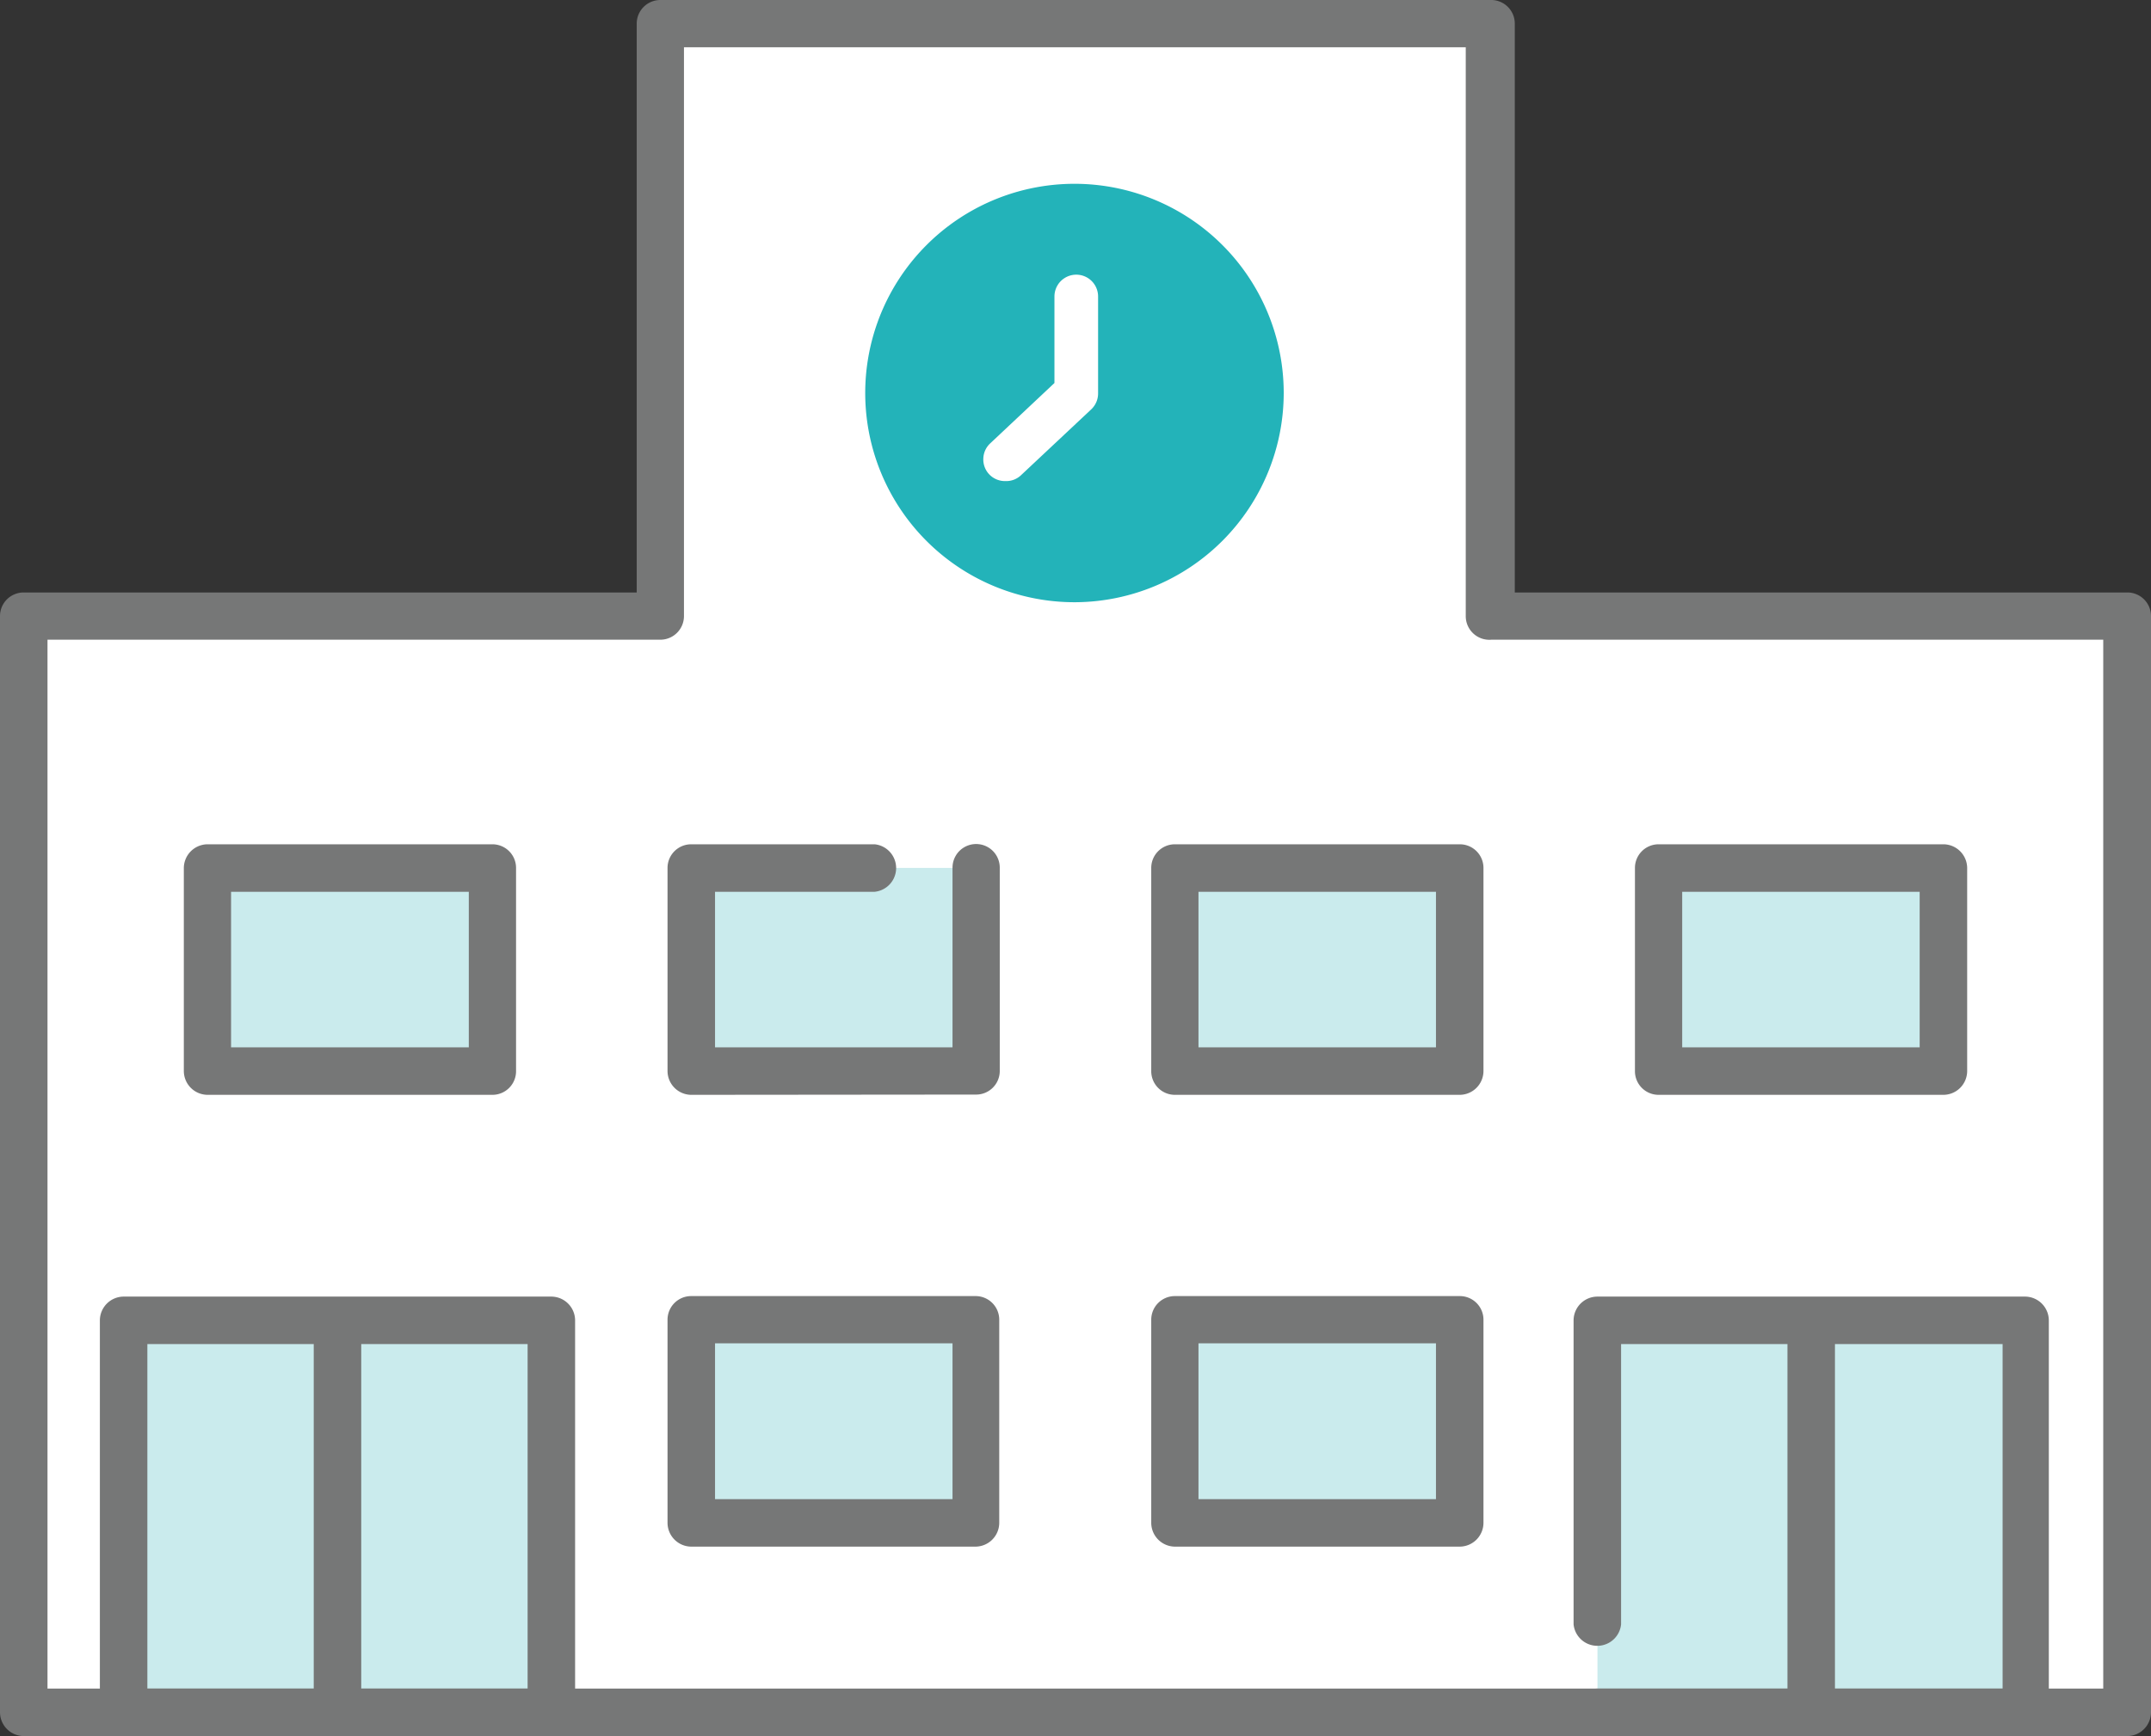
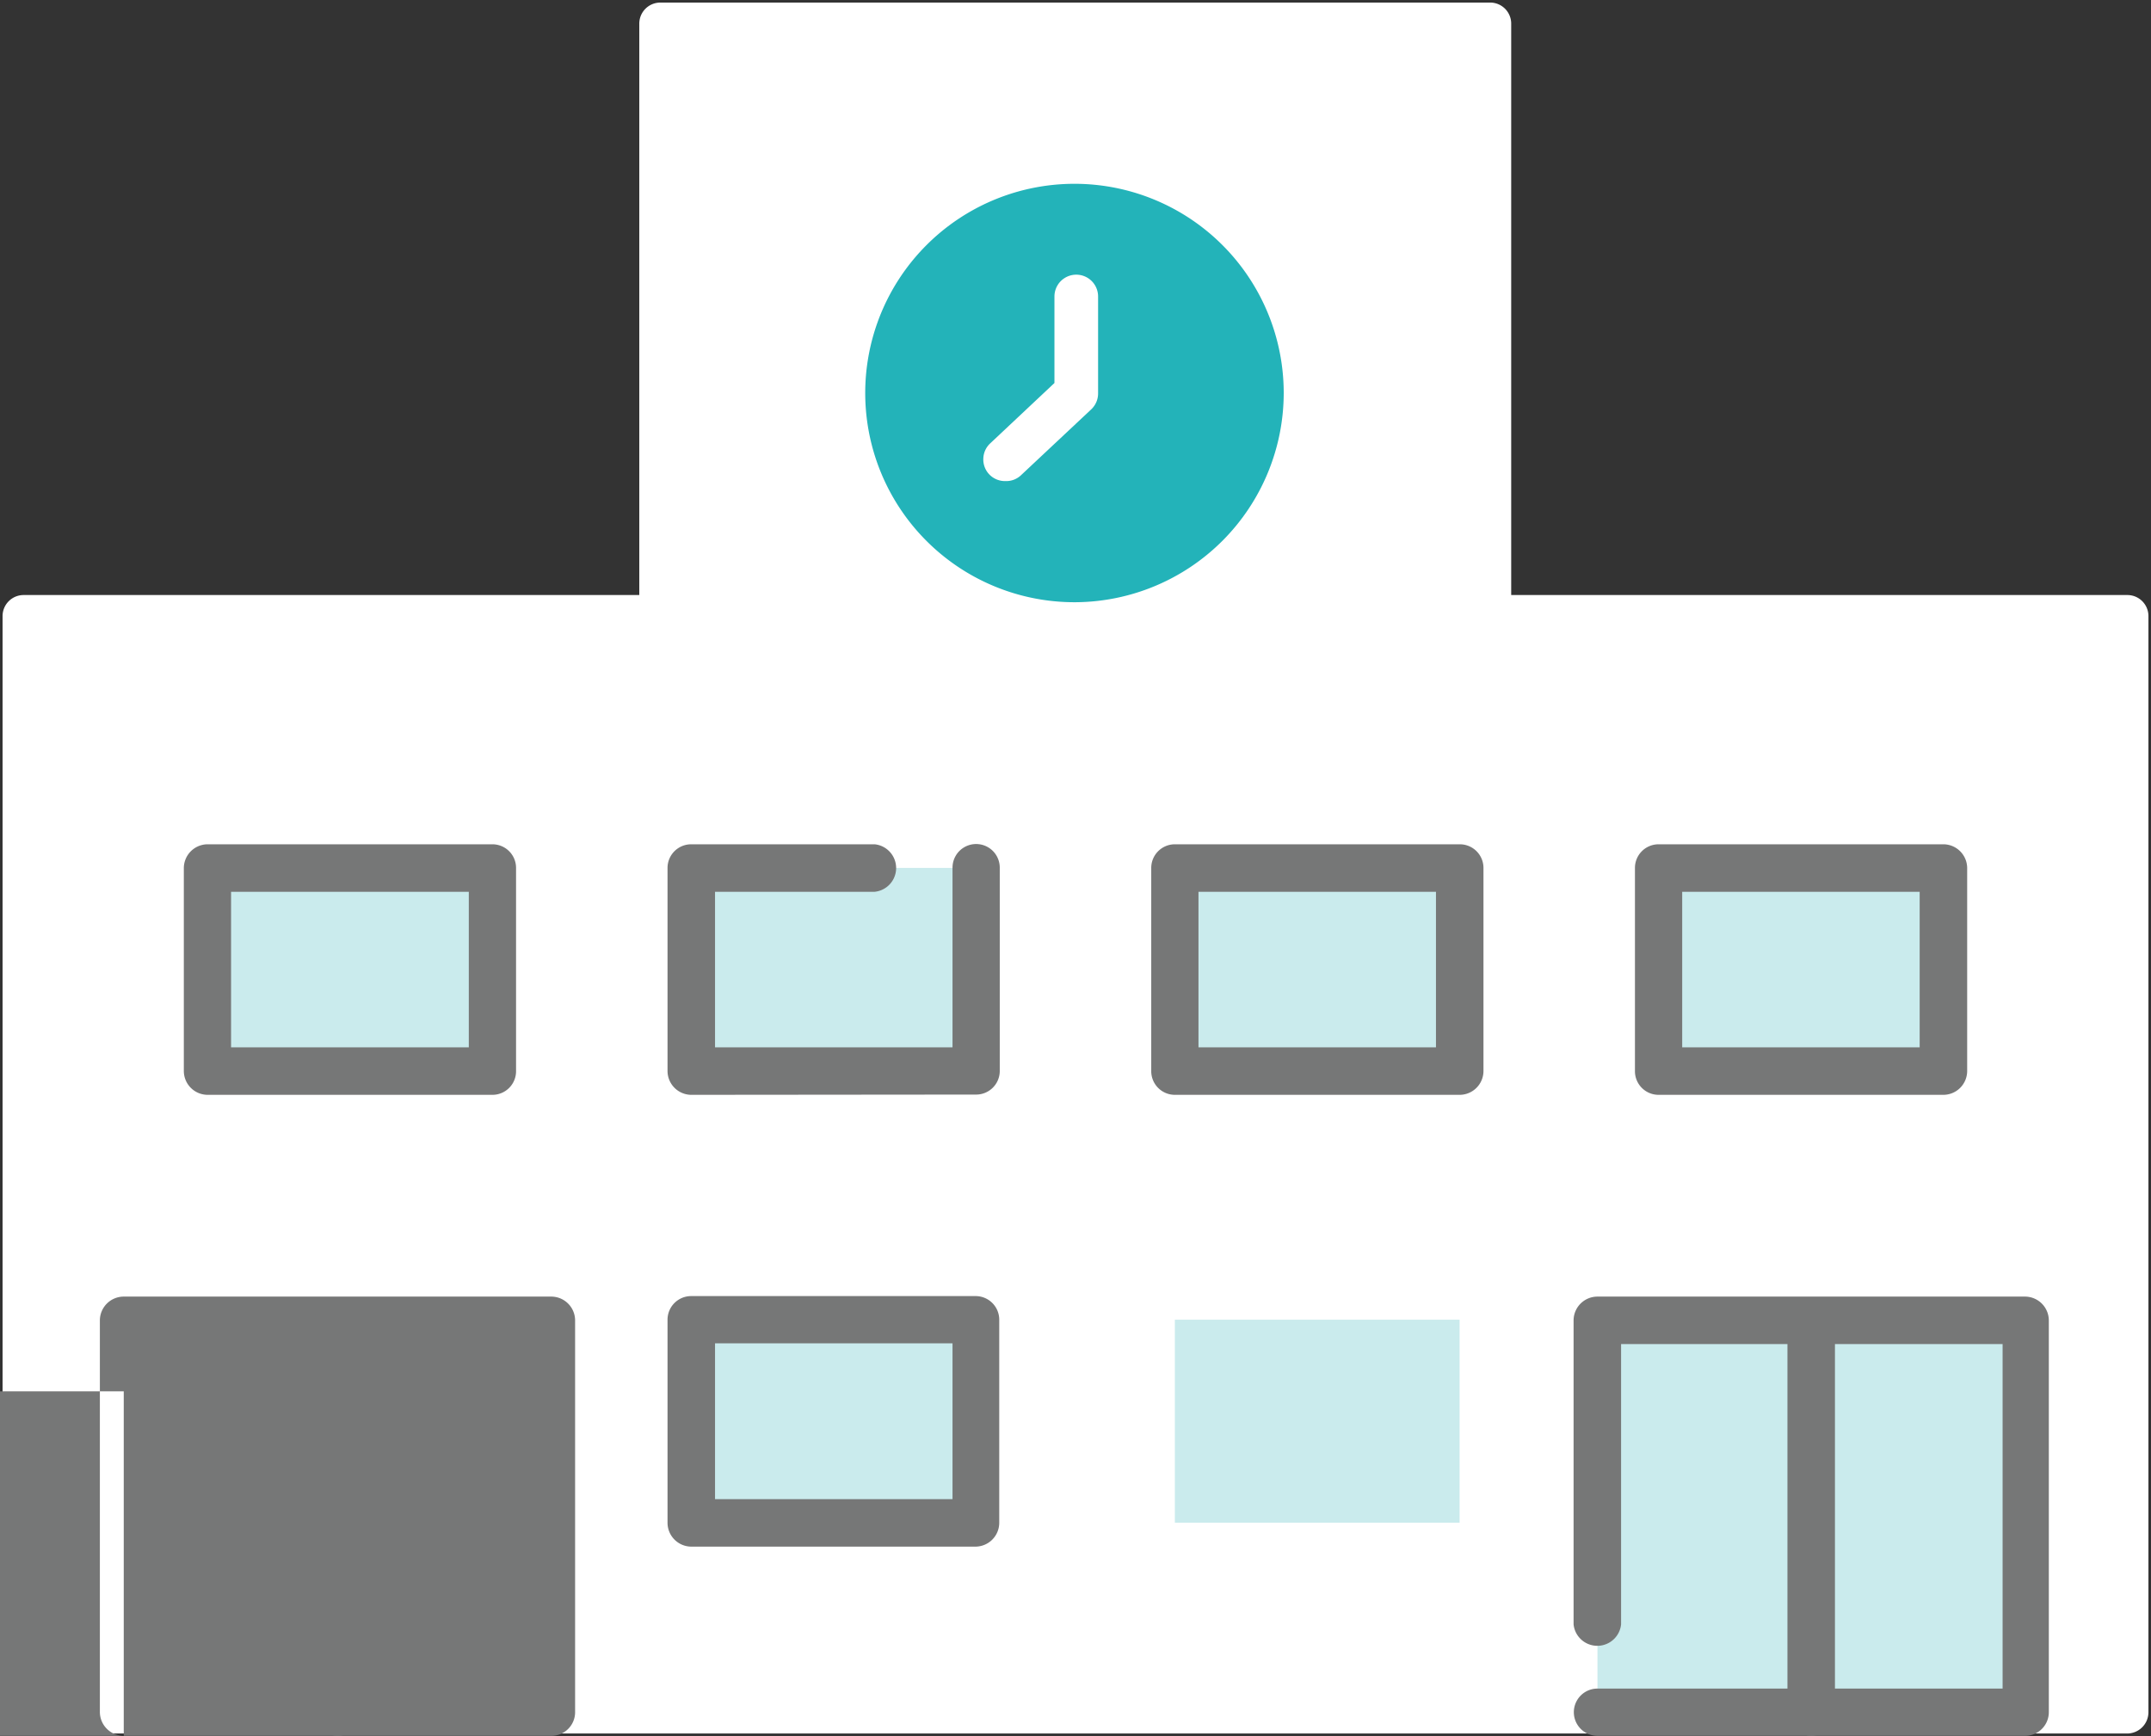
<svg xmlns="http://www.w3.org/2000/svg" height="67.63" viewBox="0 0 83.78 67.63" width="83.78">
  <rect x="0" y="0" width="83.78" height="67.63" fill="#333333" stroke="none" />
  <path d="m82.86 23.18h-24v-22.26a.82.82 0 0 0 -.8-.82h-32.34a.82.82 0 0 0 -.82.82v22.26h-23.98a.82.82 0 0 0 -.82.82v42.7a.83.83 0 0 0 .82.83h81.94a.83.83 0 0 0 .82-.83v-42.7a.82.82 0 0 0 -.82-.82z" fill="#fff" />
  <g fill="#caebed">
-     <path d="m4.82 51.43h16.66v15.27h-16.66z" />
    <path d="m62.22 51.43h16.66v15.27h-16.66z" />
    <path d="m8.09 33.81h11.09v7.91h-11.09z" />
    <path d="m26.92 33.81h11.09v7.91h-11.09z" />
    <path d="m26.92 51.41h11.09v7.91h-11.09z" />
    <path d="m45.76 51.41h11.09v7.91h-11.09z" />
    <path d="m45.76 33.81h11.09v7.91h-11.09z" />
    <path d="m64.6 33.81h11.09v7.91h-11.09z" />
  </g>
  <g fill="#767777">
-     <path d="m.92 67.63a.93.93 0 0 1 -.92-.93v-42.7a.92.92 0 0 1 .92-.92h23.88v-22.16a.92.92 0 0 1 .92-.92h32.34a.92.92 0 0 1 .94.92v22.16h23.86a.92.92 0 0 1 .92.92v42.7a.93.93 0 0 1 -.92.93zm81-1.85v-40.86h-23.83a.92.92 0 0 1 -1-.92v-22.16h-30.45v22.16a.92.92 0 0 1 -.92.92h-23.87v40.86z" />
-     <path d="m4.82 67.62a.93.93 0 0 1 -.93-.92v-15.27a.93.93 0 0 1 .93-.92h16.66a.93.93 0 0 1 .92.92v15.27a.92.92 0 0 1 -.92.92zm15.73-1.84v-13.42h-14.81v13.42z" />
+     <path d="m4.82 67.62a.93.93 0 0 1 -.93-.92v-15.27a.93.93 0 0 1 .93-.92h16.66a.93.93 0 0 1 .92.92v15.27a.92.92 0 0 1 -.92.92zv-13.42h-14.81v13.42z" />
    <path d="m62.22 67.62a.92.92 0 1 1 0-1.84h15.78v-13.42h-14.86v10.92a.93.93 0 0 1 -1.85 0v-11.85a.93.93 0 0 1 .93-.92h16.66a.93.93 0 0 1 .92.92v15.27a.92.92 0 0 1 -.92.92z" />
    <path d="m13.15 67.62a.93.93 0 0 1 -.93-.92v-15.27a.93.93 0 0 1 1.85 0v15.27a.92.92 0 0 1 -.92.92z" />
    <path d="m70.55 67.62a.93.93 0 0 1 -.93-.92v-15.27a.93.93 0 0 1 1.85 0v15.27a.92.92 0 0 1 -.92.92z" />
    <path d="m8.09 42.65a.93.93 0 0 1 -.93-.92v-7.92a.93.93 0 0 1 .93-.92h11.09a.92.92 0 0 1 .92.92v7.92a.92.92 0 0 1 -.92.92zm10.17-1.85v-6.06h-9.26v6.06z" />
    <path d="m26.92 42.65a.93.93 0 0 1 -.92-.92v-7.92a.92.92 0 0 1 .92-.92h7.15a.93.93 0 0 1 0 1.85h-6.22v6.06h9.25v-7a.92.92 0 0 1 1.84 0v7.92a.92.92 0 0 1 -.92.92z" />
    <path d="m26.92 60.25a.93.93 0 0 1 -.92-.93v-7.91a.92.92 0 0 1 .92-.92h11.08a.92.92 0 0 1 .92.92v7.91a.93.93 0 0 1 -.92.93zm10.18-1.85v-6.07h-9.25v6.07z" />
-     <path d="m45.76 60.25a.93.93 0 0 1 -.92-.93v-7.91a.92.92 0 0 1 .92-.92h11.1a.92.92 0 0 1 .92.92v7.91a.93.93 0 0 1 -.92.93zm10.17-1.85v-6.07h-9.25v6.07z" />
    <path d="m45.76 42.65a.92.92 0 0 1 -.92-.92v-7.92a.92.92 0 0 1 .92-.92h11.1a.92.92 0 0 1 .92.92v7.92a.93.93 0 0 1 -.92.92zm10.17-1.85v-6.06h-9.25v6.06z" />
    <path d="m64.6 42.65a.92.92 0 0 1 -.92-.92v-7.92a.92.92 0 0 1 .92-.92h11.09a.93.93 0 0 1 .93.92v7.92a.93.93 0 0 1 -.93.92zm10.17-1.85v-6.06h-9.25v6.06z" />
  </g>
  <path d="m41.89 23.46a8.15 8.15 0 1 1 8.11-8.14 8.16 8.16 0 0 1 -8.11 8.14z" fill="#23b3b9" />
  <path d="m39.16 18.74a.84.84 0 0 1 -.86-.88.84.84 0 0 1 .27-.59l2.5-2.35v-3.37a.85.85 0 1 1 1.7 0v3.77a.85.85 0 0 1 -.26.62l-2.74 2.57a.83.83 0 0 1 -.61.23z" fill="#fff" />
</svg>